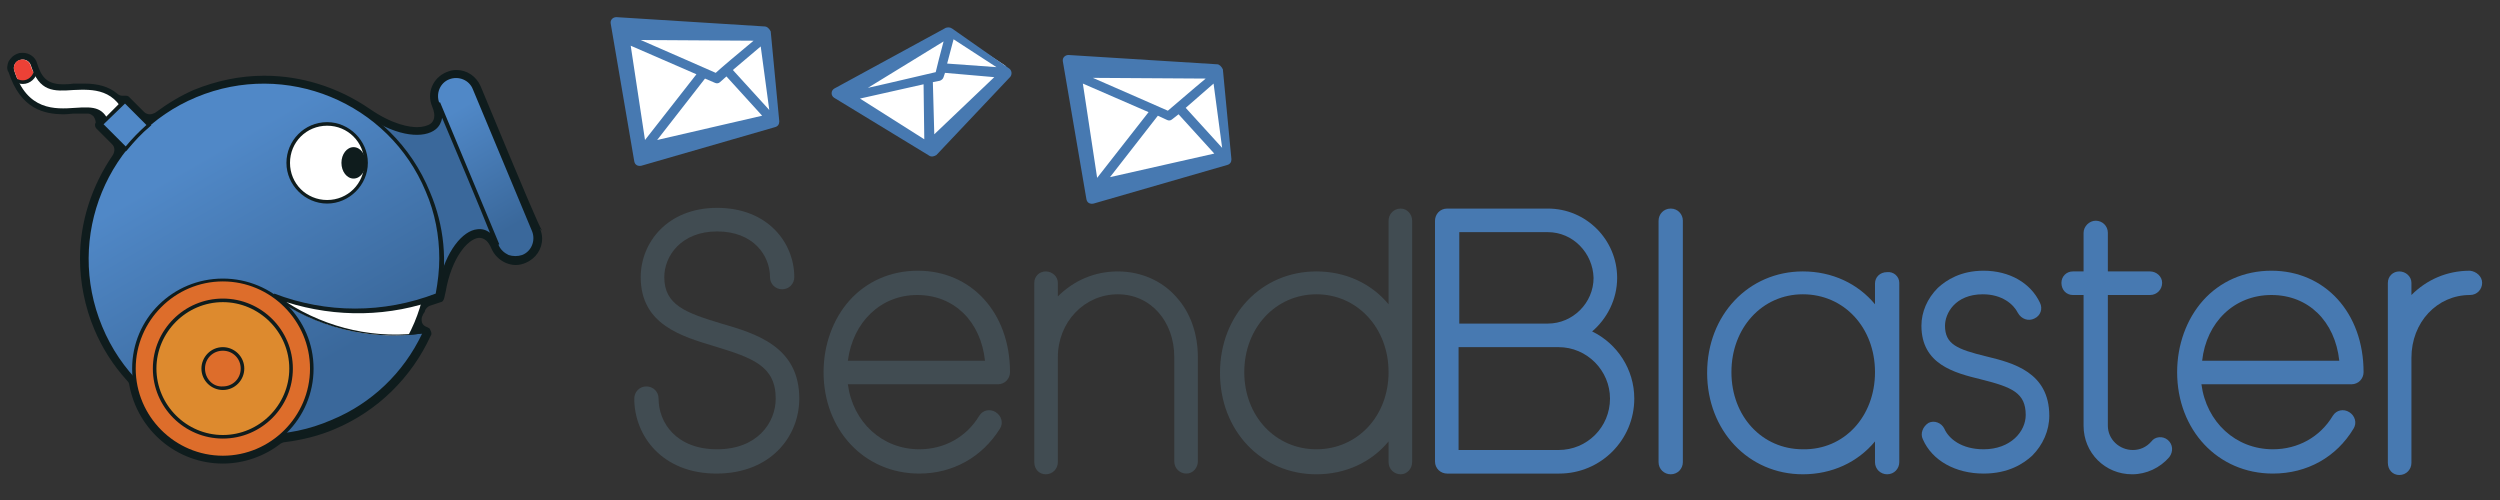
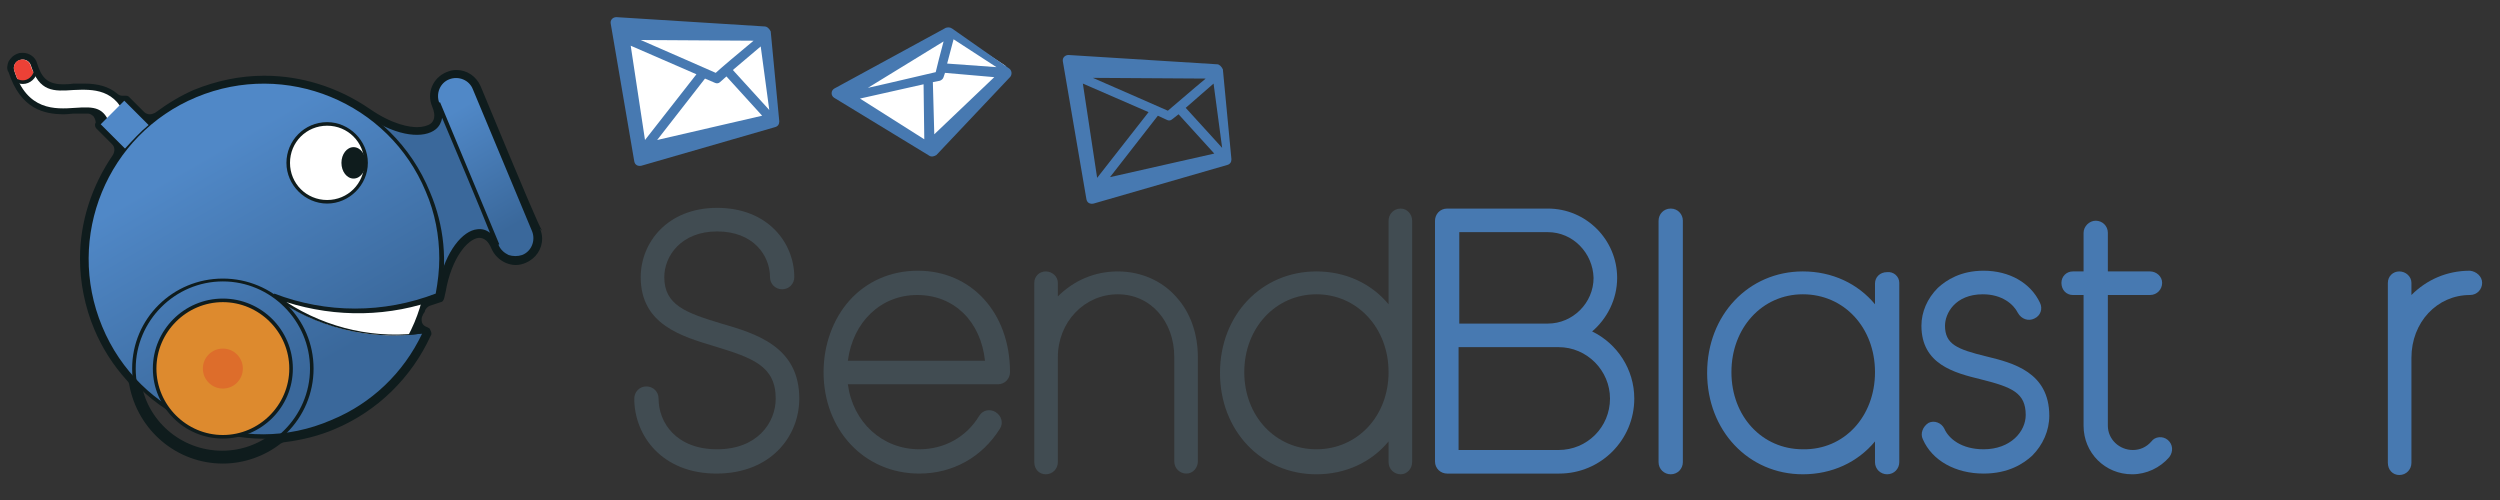
<svg xmlns="http://www.w3.org/2000/svg" version="1.1" id="Livello_1" x="0px" y="0px" viewBox="0 0 350 70" style="enable-background:new 0 0 350 70;" xml:space="preserve">
  <rect x="0" y="0" width="350" height="70" fill="#333333" stroke="none" />
  <style type="text/css"> .st0{fill:#0F1C1D;} .st1{fill:#FFFFFF;} .st2{fill:url(#XMLID_73_);} .st3{fill:#3A689B;} .st4{fill:url(#XMLID_74_);} .st5{fill:#DD6D2B;} .st6{fill:#DD8A2E;} .st7{fill:#5088C7;} .st8{fill:#EC4136;} .st9{fill:none;stroke:#0F1C1D;stroke-width:0.508;stroke-linecap:round;stroke-miterlimit:10;} .st10{fill:#4779B1;} .st11{fill:#414C52;} </style>
  <g id="XMLID_71_">
    <g id="XMLID_131_">
      <g id="XMLID_157_">
        <path id="XMLID_200_" class="st0" d="M31.2,64.9c-6.4,0-11.9-4.6-13.1-11c0-0.2-0.1-0.4-0.3-0.6c-2-2.2-3.5-4.6-4.6-7.2 c-1.3-3.1-2-6.5-2-9.9c0-5.1,1.6-10.1,4.6-14.5c0.3-0.5,0.3-1.1-0.1-1.5l-2.2-2.2c-0.1-0.1-0.2-0.3-0.2-0.5c0-0.1,0-0.2,0.1-0.3 c0-0.3-0.1-0.6-0.3-0.9c-0.2-0.2-0.5-0.4-0.8-0.4c-0.2,0-0.5,0-0.8,0c-0.3,0-0.6,0-1,0c-0.5,0-1,0.1-1.5,0.1 c-2.8,0-6.1-0.7-7.8-5.9C0.9,9.7,1,9.1,1.2,8.6c0.3-0.5,0.7-0.9,1.3-1.1c0.2-0.1,0.4-0.1,0.7-0.1c0.9,0,1.8,0.6,2,1.5 c0.6,1.9,1.4,2.9,3.6,2.9c0.4,0,0.9,0,1.5-0.1c0.4,0,0.9,0,1.4,0c2,0,3.5,0.4,4.7,1.4c0.2,0.2,0.5,0.3,0.7,0.3c0.1,0,0.2,0,0.2,0 c0.1,0,0.2,0,0.3,0c0.3,0,0.4,0.1,0.5,0.2l2.1,2.1c0.2,0.2,0.5,0.3,0.8,0.3c0.2,0,0.5-0.1,0.7-0.2c1.9-1.4,3.6-2.4,5.4-3.2 c3.2-1.3,6.5-2,9.9-2c5.2,0,10.3,1.6,14.7,4.6c3.3,2.3,5.7,2.6,6.7,2.6c0.8,0,1.5-0.2,1.9-0.5c0.4-0.3,0.8-1,0.2-2.4 c-0.8-1.9,0.1-4,2-4.8c0.5-0.2,0.9-0.3,1.4-0.3c1.5,0,2.8,0.9,3.4,2.3c6.6,15.9,8.1,19.4,8.6,20.2l-0.3-0.3 c0.2,0.5,0.3,0.9,0.3,1.4c0,1.5-0.9,2.8-2.3,3.4c-0.5,0.2-0.9,0.3-1.4,0.3c-0.5,0-0.9-0.1-1.4-0.3c-0.9-0.4-1.6-1.1-2-2 c-0.4-1-1-1.5-1.7-1.5c0,0-0.1,0-0.1,0c-1.6,0.2-3.8,2.9-4.6,7.5l-0.2,0.9c-0.1,0.4-0.3,0.6-0.5,0.6l-1.5,0.5 c-0.3,0.1-0.6,0.4-0.7,0.7c0,0.1-0.1,0.3-0.2,0.4c-0.1,0.1-0.1,0.3-0.2,0.4c-0.1,0.3-0.1,0.6,0,0.9c0.1,0.3,0.4,0.5,0.7,0.6 c0.2,0.1,0.4,0.2,0.4,0.3c0.1,0.2,0.2,0.4,0.2,0.6c0,0.1,0,0.2-0.1,0.3c-2.7,5.9-7.5,10.6-13.5,13.1c-2.1,0.9-4.5,1.5-6.9,1.8 c-0.2,0-0.4,0.1-0.6,0.2C37,63.9,34.1,64.9,31.2,64.9z M15.8,16.5c0,0.1-0.1,0.2-0.1,0.4c-0.1,0.4,0,0.8,0.3,1.1l2.2,2.2 c0.2,0.2,0.3,0.4,0.3,0.6c0,0.1,0,0.4-0.2,0.6c-3.4,4.2-5.2,9.5-5.2,14.9c0,3.2,0.6,6.3,1.8,9.2c1.1,2.6,2.6,5,4.6,7.1 c0.1,0.1,0.2,0.3,0.2,0.5c0.7,5.7,5.6,10,11.4,10c2.8,0,5.4-1,7.5-2.8c0.1-0.1,0.3-0.2,0.5-0.2c2.4-0.2,4.8-0.8,7-1.7 c4.4-1.8,8.2-5,10.8-9.1c0.2-0.3,0.2-0.6,0.2-0.9c-0.1-0.3-0.3-0.6-0.5-0.7c-0.1-0.1-0.2-0.2-0.3-0.3c-0.1-0.1-0.1-0.3-0.1-0.5 c0-0.2,0-0.3,0.1-0.5c0.8-1.4,1.3-2.9,1.8-4.5c0.1-0.3,0.3-0.5,0.7-0.6l1.1-0.4c0.4-0.1,0.7-0.5,0.8-0.9c0.9-4.9,3.4-8.3,6.1-8.6 c0.1,0,0.2,0,0.4,0c1.4,0,2.6,1,3.3,2.7c0.2,0.5,0.5,0.8,1,1c0.2,0.1,0.5,0.1,0.7,0.1c0.2,0,0.5,0,0.7-0.1c0.5-0.2,0.8-0.6,1-1 c0.2-0.5,0.2-1,0-1.4l-8.3-19.9c-0.3-0.7-1-1.1-1.7-1.1c-0.2,0-0.5,0-0.7,0.1c-0.5,0.2-0.8,0.5-1,1c-0.2,0.5-0.2,1,0,1.4 c0.8,1.9,0.5,3.5-0.7,4.5c-0.8,0.6-1.8,0.9-3.1,0.9c0,0,0,0,0,0c-2.3,0-5.1-1-7.7-2.9c-4.1-2.8-8.8-4.3-13.7-4.3 c-3.2,0-6.3,0.6-9.2,1.8c-2.3,1-4.5,2.3-6.4,3.9c-0.2,0.2-0.4,0.2-0.6,0.2c-0.2,0-0.5-0.1-0.6-0.3L18,15.9 c-0.2-0.2-0.5-0.3-0.8-0.3c-0.1,0-0.2,0-0.2,0c-0.1,0-0.2,0.1-0.3,0.1C16.2,15.9,15.9,16.1,15.8,16.5z" />
        <circle id="XMLID_67_" class="st1" cx="37" cy="36.3" r="22.8" />
        <linearGradient id="XMLID_73_" gradientUnits="userSpaceOnUse" x1="61.278" y1="11.706" x2="74.766" y2="35.07">
          <stop offset="0.167" style="stop-color:#5088C7" />
          <stop offset="0.837" style="stop-color:#3A689B" />
        </linearGradient>
        <path id="XMLID_66_" class="st2" d="M74.7,32.3c0.6,1.4-0.1,3-1.5,3.6l0,0c-1.4,0.6-3-0.1-3.6-1.5l-8.3-19.9 c-0.6-1.4,0.1-3,1.5-3.6l0,0c1.4-0.6,3,0.1,3.6,1.5L74.7,32.3z" />
        <path id="XMLID_194_" class="st0" d="M62.7,10.6c-1.5,0.6-2.3,2.4-1.6,4l8.3,19.9c0.3,0.7,0.9,1.3,1.6,1.6c0.7,0.3,1.6,0.3,2.3,0 c1.2-0.5,1.9-1.6,1.9-2.8c0-0.4-0.1-0.8-0.2-1.2l-8.3-19.9C66,10.7,64.2,10,62.7,10.6z M71.2,35.7c-0.6-0.3-1.1-0.7-1.4-1.4 l-8.3-19.9c-0.5-1.3,0.1-2.8,1.4-3.3c1.3-0.5,2.8,0.1,3.3,1.4l8.3,19.9c0.5,1.3-0.1,2.8-1.4,3.3C72.5,35.9,71.8,35.9,71.2,35.7z M75,32.2L75,32.2L75,32.2L75,32.2z" />
-         <path id="XMLID_62_" class="st3" d="M69.6,34.4c-1.9-4.6-6.9-1.3-8.1,6.2L51.2,15.9c6.2,4.4,12,3.1,10.1-1.4L69.6,34.4z" />
+         <path id="XMLID_62_" class="st3" d="M69.6,34.4c-1.9-4.6-6.9-1.3-8.1,6.2L51.2,15.9c6.2,4.4,12,3.1,10.1-1.4L69.6,34.4" />
        <path id="XMLID_190_" class="st0" d="M61.1,14.6L61.1,14.6c0.2,0.6,0.3,1.1,0.3,1.5c0,0.7-0.2,1.2-0.7,1.6 c-1.5,1.2-5.2,0.9-9.4-2l-0.7-0.5l11,26.3l0.1-0.9c0.8-4.9,3.3-7.8,5.2-8.1c1-0.1,1.9,0.6,2.5,1.9l0.5-0.2l-8.3-19.9L61.1,14.6z M61,18.1c0.5-0.4,0.8-1,0.9-1.6c1.2,2.8,5.6,13.3,6.7,16.1c-0.5-0.4-1.1-0.6-1.8-0.5c-2,0.2-4.4,3-5.4,7.7 c-0.5-1.2-9.1-22-9.7-23.3C55.8,19.2,59.4,19.4,61,18.1z" />
        <path id="XMLID_187_" class="st0" d="M18.5,51.6c0,7,5.7,12.7,12.7,12.7c7,0,12.7-5.7,12.7-12.7S38.2,39,31.2,39 C24.2,39,18.5,44.6,18.5,51.6z M19,51.6c0-6.7,5.5-12.2,12.2-12.2c6.7,0,12.2,5.5,12.2,12.2c0,6.7-5.5,12.2-12.2,12.2 C24.5,63.8,19,58.3,19,51.6z" />
        <linearGradient id="XMLID_74_" gradientUnits="userSpaceOnUse" x1="137.325" y1="-6.976645e-002" x2="143.708" y2="49.167" gradientTransform="matrix(0.923 -0.385 0.385 0.923 -102.129 67.668)">
          <stop offset="0.167" style="stop-color:#5088C7" />
          <stop offset="0.837" style="stop-color:#3A689B" />
        </linearGradient>
        <path id="XMLID_57_" class="st4" d="M38.3,41.5c7.3,2.8,15.5,2.8,23-0.1c1-4.8,0.6-9.8-1.4-14.7C54.7,14.1,40.1,8.1,27.5,13.4 C14.8,18.7,8.8,33.2,14.1,45.8c5.3,12.7,19.8,18.6,32.5,13.4c6-2.5,10.5-7.1,13-12.6C52.2,47.8,44.5,46,38.3,41.5z" />
        <path id="XMLID_183_" class="st0" d="M27.4,13.2c-12.8,5.3-18.8,20-13.5,32.8c5.3,12.8,20,18.8,32.8,13.5 c5.9-2.4,10.5-7,13.2-12.7l0.2-0.4l-0.5,0.1c-6.8,1.1-13.8-0.5-19.5-4.2c7,2.2,14.5,2.1,21.4-0.5l0.1,0l0-0.1 c1.1-5,0.6-10.1-1.4-14.8C54.9,13.9,40.1,7.8,27.4,13.2z M14.3,45.7c-5.2-12.5,0.7-26.9,13.2-32.1c12.5-5.2,26.9,0.7,32.1,13.2 c1.3,3,1.9,6.2,1.9,9.4c0,1.6-0.2,3.3-0.5,4.9c-7.3,2.8-15.3,2.8-22.6,0l-0.2,0.4c6,4.4,13.6,6.2,20.9,5.2 c-2.6,5.5-7.1,9.8-12.7,12.1C34,64.2,19.5,58.3,14.3,45.7z" />
-         <circle id="XMLID_54_" class="st5" cx="31.2" cy="51.6" r="12.4" />
        <path id="XMLID_179_" class="st0" d="M18.5,51.6c0,7,5.7,12.7,12.7,12.7c7,0,12.7-5.7,12.7-12.7S38.2,39,31.2,39 C24.2,39,18.5,44.6,18.5,51.6z M19,51.6c0-6.7,5.5-12.2,12.2-12.2c6.7,0,12.2,5.5,12.2,12.2c0,6.7-5.5,12.2-12.2,12.2 C24.5,63.8,19,58.3,19,51.6z" />
        <circle id="XMLID_51_" class="st6" cx="31.2" cy="51.6" r="9.5" />
        <path id="XMLID_175_" class="st0" d="M21.4,51.6c0,5.4,4.4,9.8,9.8,9.8c5.4,0,9.8-4.4,9.8-9.8c0-5.4-4.4-9.8-9.8-9.8 C25.8,41.8,21.4,46.2,21.4,51.6z M21.9,51.6c0-5.1,4.2-9.3,9.3-9.3c5.1,0,9.3,4.2,9.3,9.3s-4.2,9.3-9.3,9.3 C26.1,60.9,21.9,56.7,21.9,51.6z" />
        <circle id="XMLID_48_" class="st5" cx="31.2" cy="51.6" r="2.8" />
-         <path id="XMLID_171_" class="st0" d="M28.2,51.6c0,1.7,1.4,3,3,3c1.7,0,3-1.4,3-3c0-1.7-1.4-3-3-3C29.5,48.6,28.2,50,28.2,51.6z M28.7,51.6c0-1.4,1.1-2.5,2.5-2.5c1.4,0,2.5,1.1,2.5,2.5c0,1.4-1.1,2.5-2.5,2.5C29.8,54.2,28.7,53,28.7,51.6z" />
        <g id="XMLID_165_">
          <circle id="XMLID_45_" class="st1" cx="45.8" cy="22.8" r="5.5" />
          <path id="XMLID_167_" class="st0" d="M40.1,22.8c0,3.1,2.6,5.7,5.7,5.7c3.1,0,5.7-2.6,5.7-5.7c0-3.1-2.6-5.7-5.7-5.7 C42.6,17.1,40.1,19.7,40.1,22.8z M40.6,22.8c0-2.9,2.3-5.2,5.2-5.2c2.9,0,5.2,2.3,5.2,5.2c0,2.9-2.3,5.2-5.2,5.2 C42.9,28,40.6,25.7,40.6,22.8z" />
          <ellipse id="XMLID_42_" class="st0" cx="49.5" cy="22.8" rx="1.7" ry="2.2" />
        </g>
        <path id="XMLID_41_" class="st1" d="M2.8,8.4C2.1,8.6,1.8,9.3,2,9.9c1.8,5.6,5.7,5.4,8.5,5.2c2.8-0.2,4.1-0.1,5,2.6 c0.2,0.7,0.9,1,1.5,0.8c0.7-0.2,1-0.9,0.8-1.5c-1.4-4.7-4.9-4.5-7.5-4.4c-2.8,0.2-4.8,0.3-6-3.5C4.1,8.5,3.4,8.2,2.8,8.4z" />
        <path id="XMLID_40_" class="st7" d="M20.8,17.5l-3.4-3.4l-3.3,3.3l3.4,3.4C18.6,19.6,19.6,18.5,20.8,17.5z" />
-         <path id="XMLID_160_" class="st0" d="M17.3,13.9l-3.5,3.5l3.8,3.8l0.2-0.2c1-1.2,2-2.3,3.2-3.3l0.2-0.2l-3.7-3.7L17.3,13.9z M17.5,14.5c0.3,0.3,2.7,2.7,3,3c-1,0.9-2,1.9-2.9,3c-0.3-0.3-2.8-2.8-3.1-3.1C14.8,17.1,17.2,14.8,17.5,14.5z" />
        <path id="XMLID_37_" class="st8" d="M4.7,10.2c-0.1-0.3-0.3-0.6-0.4-1c-0.2-0.7-0.9-1-1.6-0.8C2.1,8.6,1.8,9.3,2,9.9 c0.2,0.5,0.3,0.9,0.5,1.3c0.2,0.1,0.5,0.2,0.7,0.2C4,11.4,4.6,10.9,4.7,10.2z" />
        <path id="XMLID_36_" class="st9" d="M2.3,11.3c0.3,0.1,0.5,0.2,0.9,0.2c0.9,0,1.6-0.7,1.8-1.5" />
      </g>
      <g id="XMLID_132_">
        <g id="XMLID_149_">
          <path id="XMLID_35_" class="st1" d="M90.3,20.7c-0.2,0-0.3,0-0.4-0.1c-0.2-0.1-0.3-0.3-0.3-0.5L87.4,5.7c0-0.2,0-0.5,0.2-0.6 c0.1-0.2,0.4-0.3,0.6-0.3c0,0,18.3,0.1,18.3,0.1c0.4,0,0.7,0.3,0.8,0.7l1.3,10.3c0.1,0.4-0.2,0.8-0.6,0.9l-17.5,4 C90.4,20.7,90.4,20.7,90.3,20.7z" />
          <path id="XMLID_150_" class="st10" d="M107,3.7L86.3,2.4c-0.5,0-0.9,0.4-0.8,0.9l3.3,19.3c0.1,0.5,0.5,0.7,1,0.6l18.7-5.4 c0.4-0.1,0.6-0.4,0.6-0.8l-1.2-12.6C107.7,4,107.4,3.7,107,3.7z M100.2,10.2c-0.5-0.2-7-3.1-10.5-4.6l15.8,0.1 C103.8,7.1,100.6,9.8,100.2,10.2z M100.1,11.6c0.2,0.1,0.5,0.1,0.7-0.1l0.9-0.8l5,5.5L92,19.6l6.7-8.6L100.1,11.6z M102.6,9.8 l3.9-3.3l1.2,8.9L102.6,9.8z M88.3,6.4l9.2,4l-7.2,9.2L88.3,6.4z" />
        </g>
        <g id="XMLID_141_">
-           <path id="XMLID_29_" class="st1" d="M153.6,26c-0.2,0-0.3,0-0.4-0.1c-0.2-0.1-0.3-0.3-0.3-0.5l-2.1-14.4c0-0.2,0-0.5,0.2-0.6 c0.1-0.2,0.4-0.3,0.6-0.3c0,0,18.3,0.1,18.3,0.1c0.4,0,0.7,0.3,0.8,0.7l1.3,10.3c0.1,0.4-0.2,0.8-0.6,0.9l-17.5,4 C153.7,26,153.7,26,153.6,26z" />
          <path id="XMLID_142_" class="st10" d="M170.4,9l-20.8-1.3c-0.5,0-0.9,0.4-0.8,0.9l3.3,19.3c0.1,0.5,0.5,0.7,1,0.6l18.7-5.4 c0.4-0.1,0.6-0.4,0.6-0.8l-1.2-12.6C171,9.3,170.7,9,170.4,9z M163.5,15.5c-0.5-0.2-7-3.1-10.5-4.6l15.8,0.1 C167.1,12.4,164,15.1,163.5,15.5z M163.4,16.8c0.2,0.1,0.5,0.1,0.7-0.1L165,16l5,5.5l-14.6,3.3l6.7-8.6L163.4,16.8z M166,15.1 l3.9-3.4l1.2,9L166,15.1z M151.6,11.7l9.2,4l-7.2,9.2L151.6,11.7z" />
        </g>
        <g id="XMLID_133_">
          <path id="XMLID_23_" class="st1" d="M129.7,20.5c-0.1,0-0.3,0-0.4-0.1l-10-6.3c-0.2-0.1-0.4-0.4-0.4-0.7c0-0.3,0.1-0.5,0.4-0.7 l13.4-8.2c0.1-0.1,0.3-0.1,0.4-0.1c0.1,0,0.3,0,0.4,0.1l7.1,4.6c0.2,0.1,0.3,0.3,0.3,0.6c0,0.2-0.1,0.5-0.2,0.6l-10.4,9.9 C130,20.4,129.9,20.5,129.7,20.5z" />
          <path id="XMLID_134_" class="st10" d="M132.4,3.9l-15.6,8.5c-0.5,0.3-0.5,1,0,1.3l13.3,8.1c0.3,0.2,0.7,0.1,1-0.1l10.3-10.9 c0.3-0.3,0.3-0.9-0.1-1.2l-8-5.6C133,3.8,132.7,3.8,132.4,3.9z M131,10.1c-0.5,0.1-5.9,1.4-9.5,2.2l10.6-6.5 C131.7,7.3,131.1,9.6,131,10.1z M129.3,11.8l0.1,7.7l-9-5.7L129.3,11.8z M130.6,11.5l1-0.2c0.2-0.1,0.4-0.2,0.5-0.5l0.2-0.6 l6.9,0.6l-8.4,8L130.6,11.5z M132.6,8.9l0.9-3.4l6,3.9L132.6,8.9z" />
        </g>
      </g>
    </g>
    <g id="XMLID_72_">
      <g id="XMLID_309_">
        <path id="XMLID_336_" class="st11" d="M100.3,66.3c-7.6,0-11.5-5.3-11.5-10.5c0-0.9,0.7-1.7,1.7-1.7c0.9,0,1.7,0.7,1.7,1.7 c0,3.4,2.5,7.1,8.2,7.1c5.6,0,8.2-3.7,8.2-7.1c0-4.6-3.3-5.7-8.5-7.3c-4.6-1.4-10.4-3-10.4-9.7c0-4.8,3.7-9.7,10.7-9.7 c7.1,0,10.8,4.9,10.8,9.7c0,0.9-0.7,1.7-1.7,1.7c-0.9,0-1.7-0.7-1.7-1.7c0-3-2.3-6.4-7.4-6.4c-5,0-7.4,3.4-7.4,6.4 c0,3.9,3,5,8,6.5c4.8,1.4,10.9,3.2,10.9,10.5C111.9,61.1,107.9,66.3,100.3,66.3z" />
        <path id="XMLID_333_" class="st11" d="M128.7,66.3c-7.7,0-13.4-6.1-13.4-14.2c0-3.8,1.3-7.4,3.6-10c2.4-2.7,5.8-4.2,9.6-4.2 c7.5,0,12.9,5.9,12.9,14.2c0,0.9-0.7,1.7-1.7,1.7h-21c0.7,5.3,4.8,9.1,10,9.1c3.5,0,6.6-1.7,8.4-4.7c0.5-0.8,1.5-1,2.3-0.5 c0.8,0.5,1.1,1.5,0.6,2.3C137.5,64,133.4,66.3,128.7,66.3z M118.7,50.5h19.2c-0.6-5.5-4.3-9.2-9.5-9.2 C123.3,41.3,119.4,45.1,118.7,50.5z" />
        <path id="XMLID_331_" class="st11" d="M167.7,50v14.6c0,0.9-0.7,1.7-1.6,1.7c-0.9,0-1.7-0.7-1.7-1.7V50c0-5-3.3-8.8-7.9-8.8 c-4.7,0-8.4,3.9-8.4,8.8v0.3c0,0.1,0,0.1,0,0.2v14.2c0,0.9-0.7,1.7-1.7,1.7c-0.9,0-1.6-0.7-1.6-1.7V39.6c0-0.9,0.7-1.6,1.6-1.6 c0.9,0,1.7,0.7,1.7,1.6v1.9c2.2-2.2,5.1-3.5,8.4-3.5c3.2,0,6.2,1.3,8.2,3.6C166.7,43.8,167.7,46.8,167.7,50z" />
        <path id="XMLID_328_" class="st11" d="M197.7,30.9v33.8c0,0.9-0.7,1.7-1.6,1.7c-0.9,0-1.7-0.7-1.7-1.7v-2.9 c-2.4,2.9-6,4.6-10.1,4.6c-7.7,0-13.5-6.1-13.5-14.2c0-8.1,5.8-14.2,13.5-14.2c4.1,0,7.7,1.7,10.1,4.6V30.9 c0-0.9,0.7-1.7,1.7-1.7C197,29.2,197.7,30,197.7,30.9z M194.4,52.1c0-6.2-4.4-10.9-10.1-10.9s-10.1,4.7-10.1,10.9 c0,6.2,4.4,10.8,10.1,10.8S194.4,58.3,194.4,52.1z" />
        <path id="XMLID_324_" class="st10" d="M228.8,55.8c0,5.8-4.7,10.5-10.5,10.5h-15.7c-0.9,0-1.7-0.7-1.7-1.7V30.9 c0-0.9,0.7-1.7,1.7-1.7h14.1c5.4,0,9.7,4.4,9.7,9.7c0,3-1.4,5.7-3.5,7.5C226.4,48.1,228.8,51.7,228.8,55.8z M216.7,32.5h-12.4 v12.8h12.4c3.5,0,6.4-2.9,6.4-6.4C223,35.4,220.2,32.5,216.7,32.5z M225.4,55.8c0-3.9-3.2-7.2-7.2-7.2h-14V63h14 C222.2,63,225.4,59.8,225.4,55.8z" />
        <path id="XMLID_322_" class="st10" d="M235.6,30.9v33.8c0,0.9-0.7,1.7-1.7,1.7c-0.9,0-1.7-0.7-1.7-1.7V30.9 c0-0.9,0.7-1.7,1.7-1.7C234.9,29.2,235.6,30,235.6,30.9z" />
        <path id="XMLID_319_" class="st10" d="M265.9,39.6v25.1c0,0.9-0.7,1.7-1.7,1.7c-0.9,0-1.7-0.7-1.7-1.7v-2.9 c-2.4,2.9-6,4.6-10.1,4.6c-7.6,0-13.4-6.1-13.4-14.2c0-8.1,5.8-14.2,13.4-14.2c4.1,0,7.7,1.7,10.1,4.6v-2.9 c0-0.9,0.7-1.6,1.7-1.6C265.1,38,265.9,38.7,265.9,39.6z M262.5,52.1c0-6.2-4.3-10.9-10.1-10.9c-5.7,0-10,4.7-10,10.9 c0,6.2,4.3,10.8,10,10.8C258.2,63,262.5,58.3,262.5,52.1z" />
        <path id="XMLID_317_" class="st10" d="M277.7,66.3c-3.9,0-7.2-1.8-8.5-4.8c-0.4-0.8,0-1.8,0.8-2.3c0.8-0.4,1.8,0,2.2,0.8 c0.6,1.4,2.4,2.9,5.5,2.9c3.8,0,5.9-2.5,5.9-4.8c0-3.1-1.9-3.9-6.3-5c-3.7-0.9-8.3-2.1-8.3-7.5c0-1.9,0.8-3.8,2.3-5.3 c1.2-1.1,3.2-2.4,6.4-2.4c3.6,0,6.6,1.7,7.9,4.5c0.4,0.8,0.1,1.8-0.8,2.2c-0.8,0.4-1.8,0.1-2.3-0.8c-0.6-1.2-2.2-2.6-4.9-2.6 c-3.9,0-5.3,2.7-5.3,4.4c0,2.6,1.7,3.3,5.8,4.3c3.7,0.9,8.8,2.2,8.8,8.3c0,2.1-0.9,4.1-2.4,5.6C283.3,64.9,281.2,66.3,277.7,66.3 z" />
        <path id="XMLID_315_" class="st10" d="M303.5,61.6c0.7,0.6,0.8,1.6,0.2,2.4c-1.3,1.5-3.2,2.4-5.2,2.4c-3.8,0-6.8-3-6.8-6.8V41.3 h-1.5c-0.9,0-1.6-0.7-1.6-1.7c0-0.9,0.7-1.6,1.6-1.6h1.5v-5.4c0-0.9,0.8-1.7,1.7-1.7c0.9,0,1.7,0.7,1.7,1.7V38h5.9 c0.9,0,1.7,0.7,1.7,1.6c0,0.9-0.7,1.7-1.7,1.7h-5.9v18.3c0,1.9,1.6,3.4,3.5,3.4c1,0,1.9-0.4,2.6-1.2 C301.7,61.1,302.8,61,303.5,61.6z" />
-         <path id="XMLID_312_" class="st10" d="M318.2,66.3c-7.7,0-13.4-6.1-13.4-14.2c0-3.8,1.3-7.4,3.6-10c2.4-2.7,5.8-4.2,9.6-4.2 c7.5,0,12.9,5.9,12.9,14.2c0,0.9-0.7,1.7-1.7,1.7h-21c0.7,5.3,4.8,9.1,10,9.1c3.5,0,6.6-1.7,8.4-4.7c0.5-0.8,1.5-1,2.3-0.5 c0.8,0.5,1.1,1.5,0.6,2.3C327.1,64,323,66.3,318.2,66.3z M308.3,50.5h19.2c-0.6-5.5-4.3-9.2-9.5-9.2 C312.8,41.3,308.9,45.1,308.3,50.5z" />
        <path id="XMLID_310_" class="st10" d="M347.5,39.6c0,0.9-0.7,1.7-1.7,1.7c-4.6,0-8.2,3.8-8.2,8.8v0.3c0,0.1,0,0.1,0,0.2v14.2 c0,0.9-0.7,1.7-1.7,1.7c-0.9,0-1.6-0.7-1.6-1.7V39.6c0-0.9,0.7-1.6,1.6-1.6c0.9,0,1.7,0.7,1.7,1.6v1.7c2.1-2.1,4.9-3.4,8.2-3.4 C346.7,38,347.5,38.7,347.5,39.6z" />
      </g>
    </g>
  </g>
</svg>